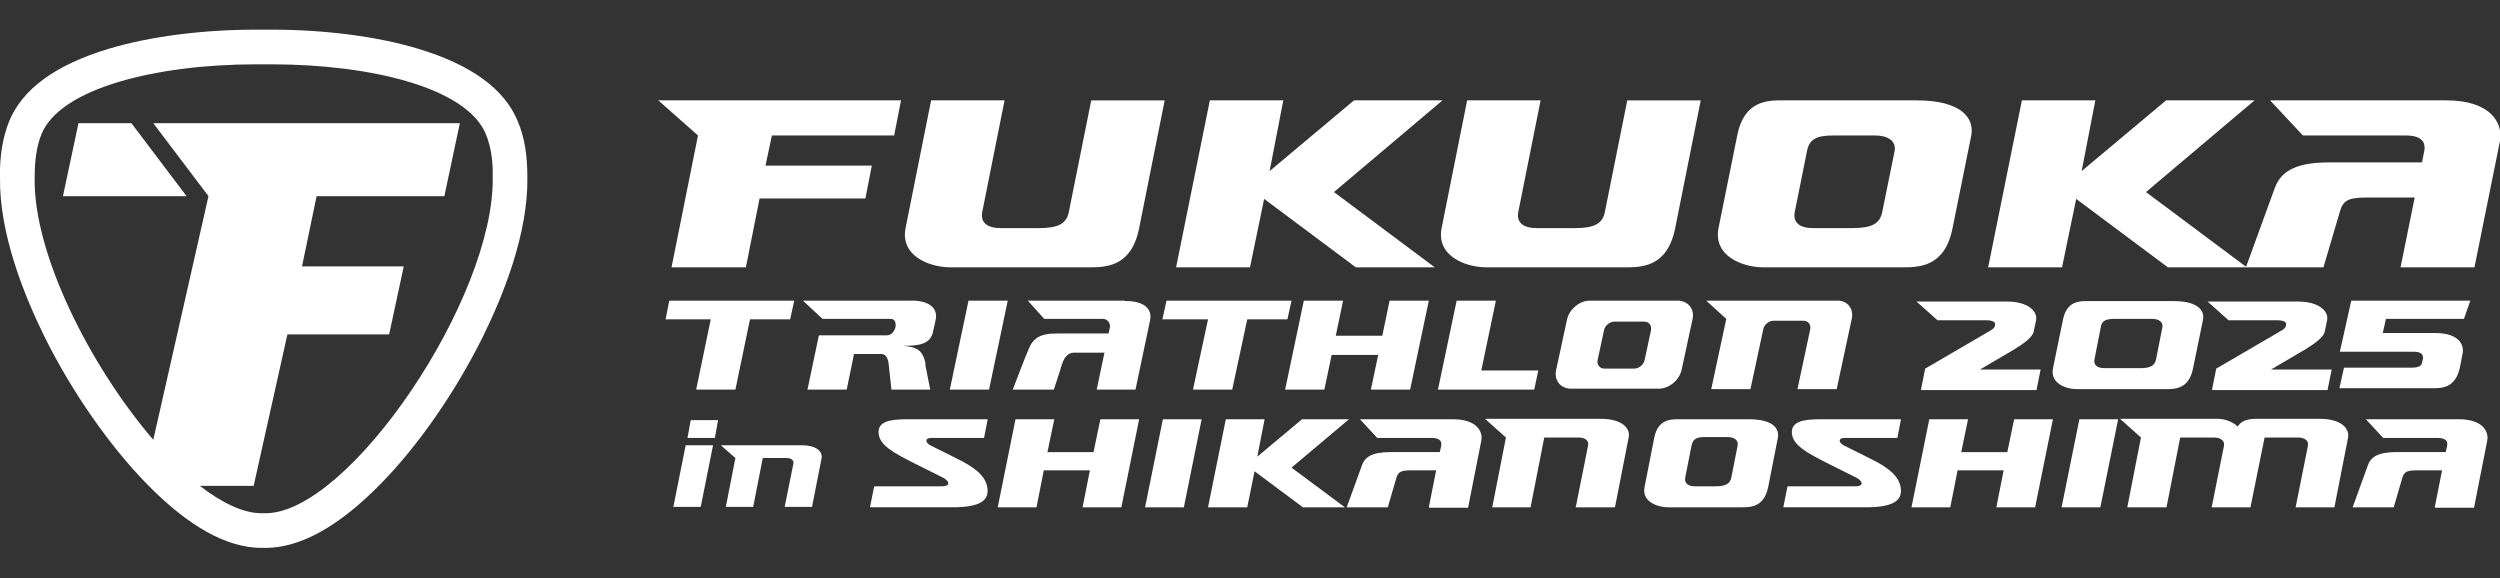
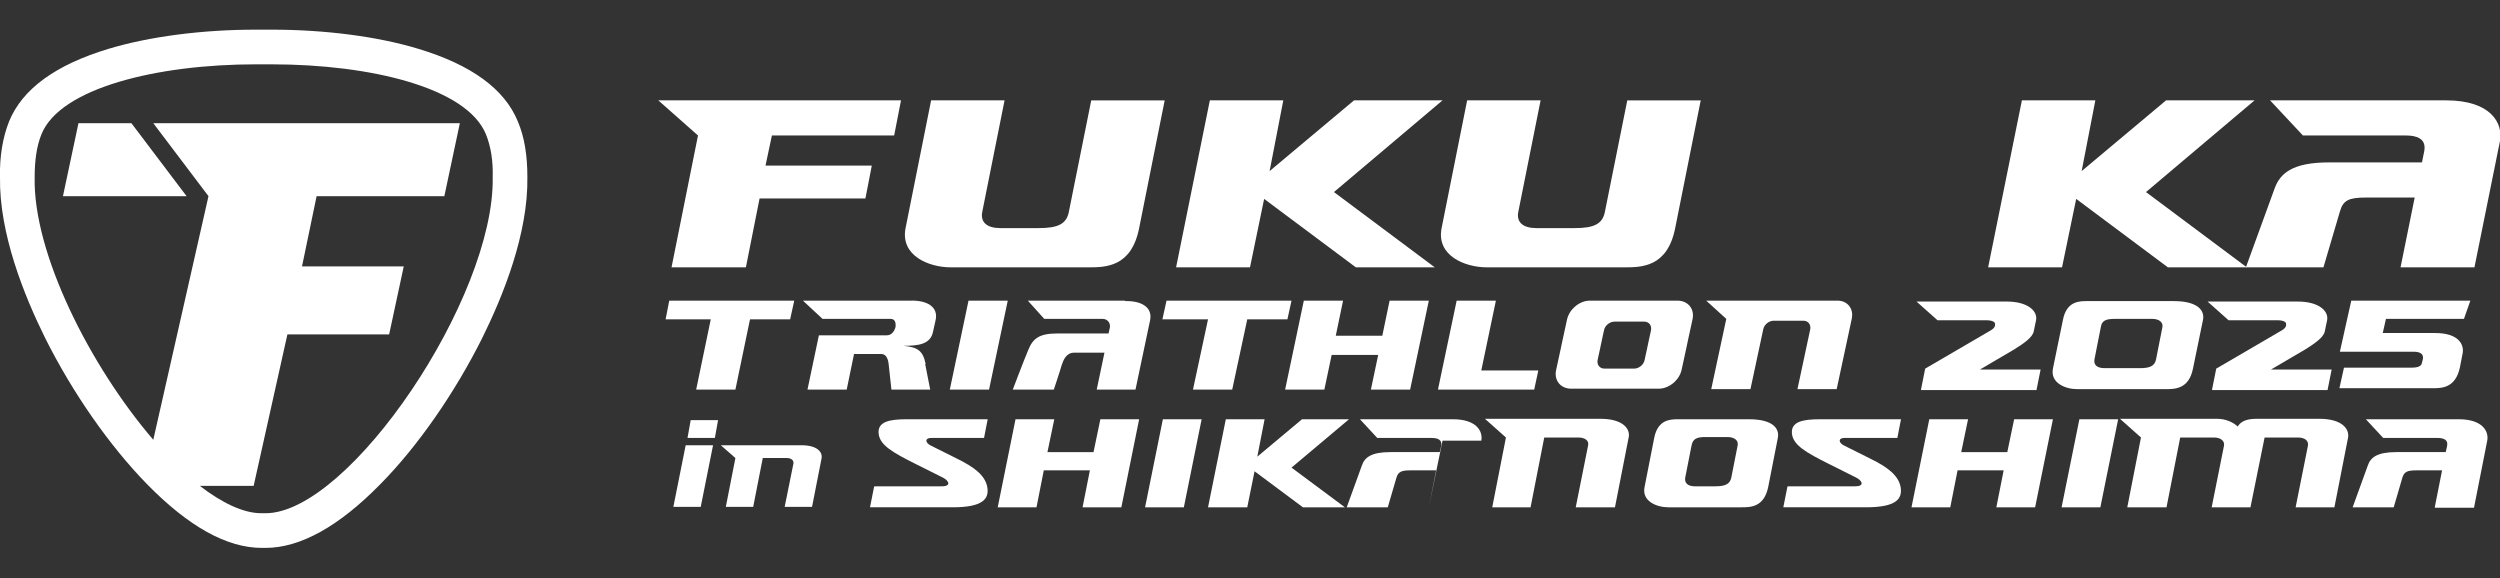
<svg xmlns="http://www.w3.org/2000/svg" id="_レイヤー_2" version="1.1" viewBox="0 0 548 126.7">
  <rect x="0" y="0" width="548" height="126.7" fill="#333333" stroke="none" />
  <defs>
    <style>
      .st0 {
        fill: #fff;
      }
    </style>
  </defs>
  <g>
    <path class="st0" d="M115.6,38.8c0-4.6-.6-8.7-2.1-12.2-2.9-7.1-10.2-12.4-21.8-15.9-8.9-2.7-20.4-4.2-32.2-4.2s-1.1,0-1.7,0c-.6,0-1.1,0-1.7,0-11.8,0-23.3,1.5-32.3,4.2C12.2,14.2,4.9,19.5,2,26.6.6,30.1-.1,34.3,0,38.8c-.2,12.4,5.3,26,9.9,35.3,6,12,14.1,23.6,22.3,32,9.1,9.3,17.5,14,25.2,14s.3,0,.4,0,.2,0,.4,0c7.6,0,16.1-4.7,25.2-14,8.2-8.3,16.3-20,22.3-32,4.6-9.3,10.1-22.9,9.9-35.3ZM58.1,112.5c-.1,0-.2,0-.4,0-.1,0-.2,0-.4,0-4,0-8.7-2.3-13.5-6h11.8l7.4-33.2h22.3l3.2-14.9h-22.3l3.2-15.4h28l3.4-16H33.6l12.1,16-12.1,53.4C19.7,80.2,7.2,55.4,7.6,38.8c0-3.5.4-6.7,1.5-9.4,4.1-10.1,25.3-15.3,47-15.3s1.1,0,1.7,0c.6,0,1.1,0,1.7,0,21.7,0,42.8,5.1,47,15.3,1.1,2.7,1.6,5.9,1.5,9.4.5,26.4-31.4,73.7-49.8,73.7Z" />
    <polygon class="st0" points="17.2 27 13.8 43 40.9 43 28.8 27 17.2 27" />
  </g>
  <g>
    <path class="st0" d="M147.2,58.6l5.8-28.9-8.7-7.7h53.2l-1.5,7.7h-26.8l-1.4,6.6h23.3l-1.4,7.2h-23.2l-3,15.1h-16.1Z" />
    <path class="st0" d="M208.4,58.6c-4.7,0-11.1-2.5-9.9-8.6l5.6-28h16.1l-4.9,24.5c-.4,2.2,1,3.5,4,3.5h8.4c4.2,0,6.1-.9,6.6-3.6l4.9-24.4h16.1l-5.6,28c-1.7,8.6-7.4,8.6-11.2,8.6h-30.3Z" />
    <path class="st0" d="M257.8,58.6l7.4-36.6h16.1l-3,15.5,18.5-15.5h19.4l-23.8,20.1,22.1,16.5h-17.3l-20.1-15-3.1,15h-16.1Z" />
    <path class="st0" d="M325.9,58.6c-4.7,0-11.1-2.5-9.9-8.6l5.6-28h16.1l-4.9,24.5c-.4,2.2,1,3.5,4,3.5h8.4c4.2,0,6.1-.9,6.6-3.6l4.9-24.4h16.1l-5.6,28c-1.7,8.6-7.4,8.6-11.2,8.6h-30.3Z" />
-     <path class="st0" d="M386.6,58.6c-4.7,0-11.1-2.5-9.9-8.6l4.1-20.3c1.5-7.7,6.7-7.7,9.9-7.7h29.4c10,0,12.7,4,12,7.7l-4.1,20.3c-1.7,8.6-7.4,8.6-11.2,8.6h-30.3ZM406,50c4.2,0,6.1-.9,6.6-3.6l2.7-13.3c.4-2.2-1.5-3.4-4.2-3.4h-9.3c-3.6,0-5.2.8-5.7,3.4l-2.7,13.4c-.4,2.2,1,3.5,4,3.5h8.5Z" />
    <path class="st0" d="M435.8,58.6l7.4-36.6h16.1l-3,15.5,18.5-15.5h19.4l-23.8,20.1,22.1,16.5h-17.3l-20.1-15-3.1,15h-16.1Z" />
    <path class="st0" d="M526.2,58.6l3.1-15.3h-10.6c-3.9,0-5.1.6-5.8,3.1l-3.6,12.2h-17l6.3-17.3c1.2-3.3,3.9-5.7,11.9-5.7h20.4l.5-2.5c.5-2.8-1.8-3.4-4-3.4h-22.6l-7.2-7.7h38.6c9.9,0,12.5,5.1,11.8,8.9l-5.6,27.7h-16.1Z" />
  </g>
  <g>
    <path class="st0" d="M421.1,85.3l.9-4.5,14.4-8.4c.5-.3.8-.6.9-1v-.2c.2-.6-.6-1-1.9-1h-10.7l-4.6-4.1h19.8c4.6,0,6.8,2.1,6.4,4.1l-.5,2.4c-.2,1.3-2.2,2.7-4.3,4l-7.5,4.4h13.3l-.9,4.5h-25.3Z" />
    <path class="st0" d="M455.3,85.3c-2.5,0-5.9-1.3-5.3-4.5l2.2-10.7c.8-4.1,3.6-4.1,5.3-4.1h19c5.3,0,6.8,2.1,6.4,4.1l-2.2,10.7c-.9,4.5-4,4.5-6,4.5h-19.5ZM469.1,80.7c2.2,0,3.2-.5,3.5-1.9l1.4-7.1c.2-1.1-.8-1.8-2.2-1.8h-8.3c-1.9,0-2.8.4-3,1.8l-1.4,7.1c-.2,1.1.5,1.9,2.2,1.9h7.8Z" />
    <path class="st0" d="M484.9,85.3l.9-4.5,14.4-8.4c.5-.3.8-.6.9-1v-.2c.2-.6-.6-1-1.9-1h-10.7l-4.6-4.1h19.8c4.6,0,6.8,2.1,6.4,4.1l-.5,2.4c-.2,1.3-2.2,2.7-4.3,4l-7.5,4.4h13.3l-.9,4.5h-25.3Z" />
  </g>
  <g>
    <path class="st0" d="M147.6,111.1l2.7-13.5h6l-2.7,13.5h-6Z" />
    <path class="st0" d="M150.7,96l.7-3.9h6l-.7,3.9h-6Z" />
    <path class="st0" d="M159.1,111.1l2.1-10.7-3.2-2.8h17.7c3.7,0,4.6,1.7,4.4,2.8l-2.1,10.7h-6l1.9-9.4c.2-.8-.5-1.3-1.4-1.3h-5.3l-2.1,10.7h-6Z" />
    <path class="st0" d="M191.7,106.6h14.7c2.3,0,1.5-1.3.3-1.9l-6-3c-5-2.5-7.8-4.1-8.1-6.6-.3-2.7,2.4-3.2,6.2-3.2h17.7l-.8,4.1h-11.6c-1.4,0-1.3,1-.2,1.6l5.8,2.9c3.9,1.9,6.2,3.7,6.7,6.2.5,2.7-1,4.5-7.6,4.5h-18.1l.9-4.5Z" />
    <path class="st0" d="M218.7,111.2l3.9-19.3h8.5l-1.5,7.2h10.1l1.5-7.2h8.5l-3.9,19.3h-8.5l1.6-8.1h-10.1l-1.6,8.1h-8.5Z" />
    <path class="st0" d="M251,111.2l3.9-19.3h8.5l-3.9,19.3h-8.5Z" />
    <path class="st0" d="M264.8,111.2l3.9-19.3h8.5l-1.6,8.2,9.8-8.2h10.3l-12.6,10.6,11.7,8.7h-9.2l-10.6-7.9-1.6,7.9h-8.5Z" />
-     <path class="st0" d="M313.2,111.2l1.6-8.1h-5.6c-2,0-2.7.3-3.1,1.6l-1.9,6.5h-9l3.3-9.1c.6-1.8,2-3,6.3-3h10.8l.3-1.3c.3-1.5-.9-1.8-2.1-1.8h-11.9l-3.8-4.1h20.4c5.2,0,6.6,2.7,6.2,4.7l-2.9,14.7h-8.5Z" />
+     <path class="st0" d="M313.2,111.2l1.6-8.1h-5.6c-2,0-2.7.3-3.1,1.6l-1.9,6.5h-9l3.3-9.1c.6-1.8,2-3,6.3-3h10.8l.3-1.3c.3-1.5-.9-1.8-2.1-1.8h-11.9l-3.8-4.1h20.4c5.2,0,6.6,2.7,6.2,4.7h-8.5Z" />
    <path class="st0" d="M327.1,111.2l3-15.3-4.6-4.1h25.3c5.2,0,6.6,2.4,6.2,4.1l-3,15.3h-8.6l2.7-13.5c.3-1.2-.8-1.8-2.1-1.8h-7.5l-3,15.3h-8.5Z" />
    <path class="st0" d="M365.7,111.2c-2.5,0-5.9-1.3-5.2-4.5l2.1-10.7c.8-4.1,3.6-4.1,5.3-4.1h15.5c5.3,0,6.7,2.1,6.3,4.1l-2.1,10.7c-.9,4.5-3.9,4.5-5.9,4.5h-16ZM376,106.6c2.2,0,3.2-.5,3.5-1.9l1.4-7.1c.2-1.1-.8-1.8-2.2-1.8h-4.9c-1.9,0-2.7.4-3,1.8l-1.4,7.1c-.2,1.1.5,1.9,2.1,1.9h4.5Z" />
    <path class="st0" d="M391.9,106.6h14.7c2.3,0,1.5-1.3.3-1.9l-6-3c-5-2.5-7.8-4.1-8.1-6.6-.3-2.7,2.4-3.2,6.2-3.2h17.7l-.8,4.1h-11.6c-1.4,0-1.3,1-.2,1.6l5.8,2.9c3.9,1.9,6.2,3.7,6.7,6.2.5,2.7-1,4.5-7.6,4.5h-18.1l.9-4.5Z" />
    <path class="st0" d="M419,111.2l3.9-19.3h8.5l-1.5,7.2h10.1l1.5-7.2h8.5l-3.9,19.3h-8.5l1.6-8.1h-10.1l-1.6,8.1h-8.5Z" />
    <path class="st0" d="M451.9,111.2l3.9-19.3h8.5l-3.9,19.3h-8.5Z" />
    <path class="st0" d="M466.3,111.2l3-15.3-4.6-4.1h21.3c1.9,0,3.6.8,4.5,1.7.5-.8,1.4-1.7,4.1-1.7h13.8c5.2,0,6.6,2.4,6.3,4.1l-3,15.3h-8.5l2.7-13.5c.2-1.1-.7-1.8-2.2-1.8h-7.3l-3.1,15.3h-8.5l2.7-13.5c.2-1.1-.8-1.8-2.2-1.8h-7.4l-3,15.3h-8.5Z" />
    <path class="st0" d="M533.7,111.2l1.6-8.1h-5.6c-2,0-2.7.3-3.1,1.6l-1.9,6.5h-9l3.3-9.1c.6-1.8,2-3,6.3-3h10.8l.3-1.3c.3-1.5-.9-1.8-2.1-1.8h-11.9l-3.8-4.1h20.4c5.2,0,6.6,2.7,6.2,4.7l-2.9,14.7h-8.5Z" />
  </g>
  <path class="st0" d="M541.5,65.9l-1.4,4h-17.1l-.7,3.1h11.5c5.2,0,6.4,2.6,6,4.5l-.6,3.1c-1,4.5-4,4.5-6,4.5h-20.4l1-4.5h14.7c1.2,0,2.3-.2,2.4-1.1l.2-.8c.2-1.1-.6-1.6-2-1.6h-16.2l2.5-11.2h26Z" />
  <g>
    <polygon class="st0" points="212.3 65.9 220.9 65.9 216.8 85.4 208.2 85.4 212.3 65.9" />
    <path class="st0" d="M202.9,79.8c-.6-3-1.8-3.7-4.9-4,3.3,0,5.9-.3,6.5-3l.6-2.7c.6-2.9-2-4.3-5.5-4.2h-23.6l4.3,4h14.9c1,0,1.2.8,1.1,1.8-.3,1-.9,1.8-1.9,1.8h-6.3,0s-8.6,0-8.6,0l-2.5,11.9h8.6s1.6-7.8,1.6-7.8h6c1.1,0,1.5,1.2,1.6,2.3l.6,5.5h8.5s-1.1-5.6-1.1-5.6Z" />
    <path class="st0" d="M246.6,65.9h-21.3l3.6,4h12.8c1,0,1.7.8,1.6,1.8l-.3,1.4h-11.3c-3.9,0-5.3,1.1-6.3,3.6-.9,2.1-3.4,8.7-3.4,8.7h9s1.4-4.2,1.7-5.3c.4-1.2,1-2.8,2.8-2.8,0,0,6.6,0,6.6,0l-1.7,8.1h8.5s3.2-15.2,3.2-15.2c.6-2.9-2-4.3-5.5-4.2Z" />
    <polygon class="st0" points="146.7 65.9 145.9 70 155.8 70 152.6 85.4 161.2 85.4 164.4 70 173.2 70 174.1 65.9 146.7 65.9" />
    <polygon class="st0" points="255.7 65.9 254.8 70 264.8 70 261.5 85.4 270.1 85.4 273.4 70 282.2 70 283.1 65.9 255.7 65.9" />
    <polygon class="st0" points="304.6 65.9 303 73.6 292.8 73.6 294.4 65.9 285.8 65.9 281.7 85.4 290.3 85.4 291.9 77.8 302.1 77.8 300.5 85.4 309.1 85.4 313.2 65.9 304.6 65.9" />
    <path class="st0" d="M402.7,65.9h-28.7l4.4,4-3.3,15.4h8.6s2.8-13.1,2.8-13.1c.2-1.1,1.3-1.9,2.3-1.9h6.5c1.1,0,1.7.9,1.5,1.9l-2.8,13.1h8.6s3.3-15.4,3.3-15.4c.5-2.3-1-4-3.1-4Z" />
    <polygon class="st0" points="327.9 65.9 319.3 65.9 315.2 85.4 323.8 85.4 323.8 85.4 336.3 85.4 337.2 81.2 324.7 81.2 327.9 65.9" />
    <path class="st0" d="M367.7,65.9h-19.2c-2.3,0-4.5,1.9-5,4.1l-1,4.6-.4,1.9-1,4.6c-.5,2.3,1,4.1,3.3,4.1h19.2c2.3,0,4.5-1.9,5-4.1l1-4.6.4-1.9,1-4.6c.5-2.3-1-4.1-3.3-4.1ZM361.4,74.7l-.4,1.9-.5,2.3c-.2,1.1-1.3,1.9-2.3,1.9h-6.5c-1.1,0-1.7-.9-1.5-1.9l.5-2.3.4-1.9.5-2.3c.2-1.1,1.3-1.9,2.3-1.9h6.5c1.1,0,1.7.9,1.5,1.9l-.5,2.3Z" />
  </g>
</svg>